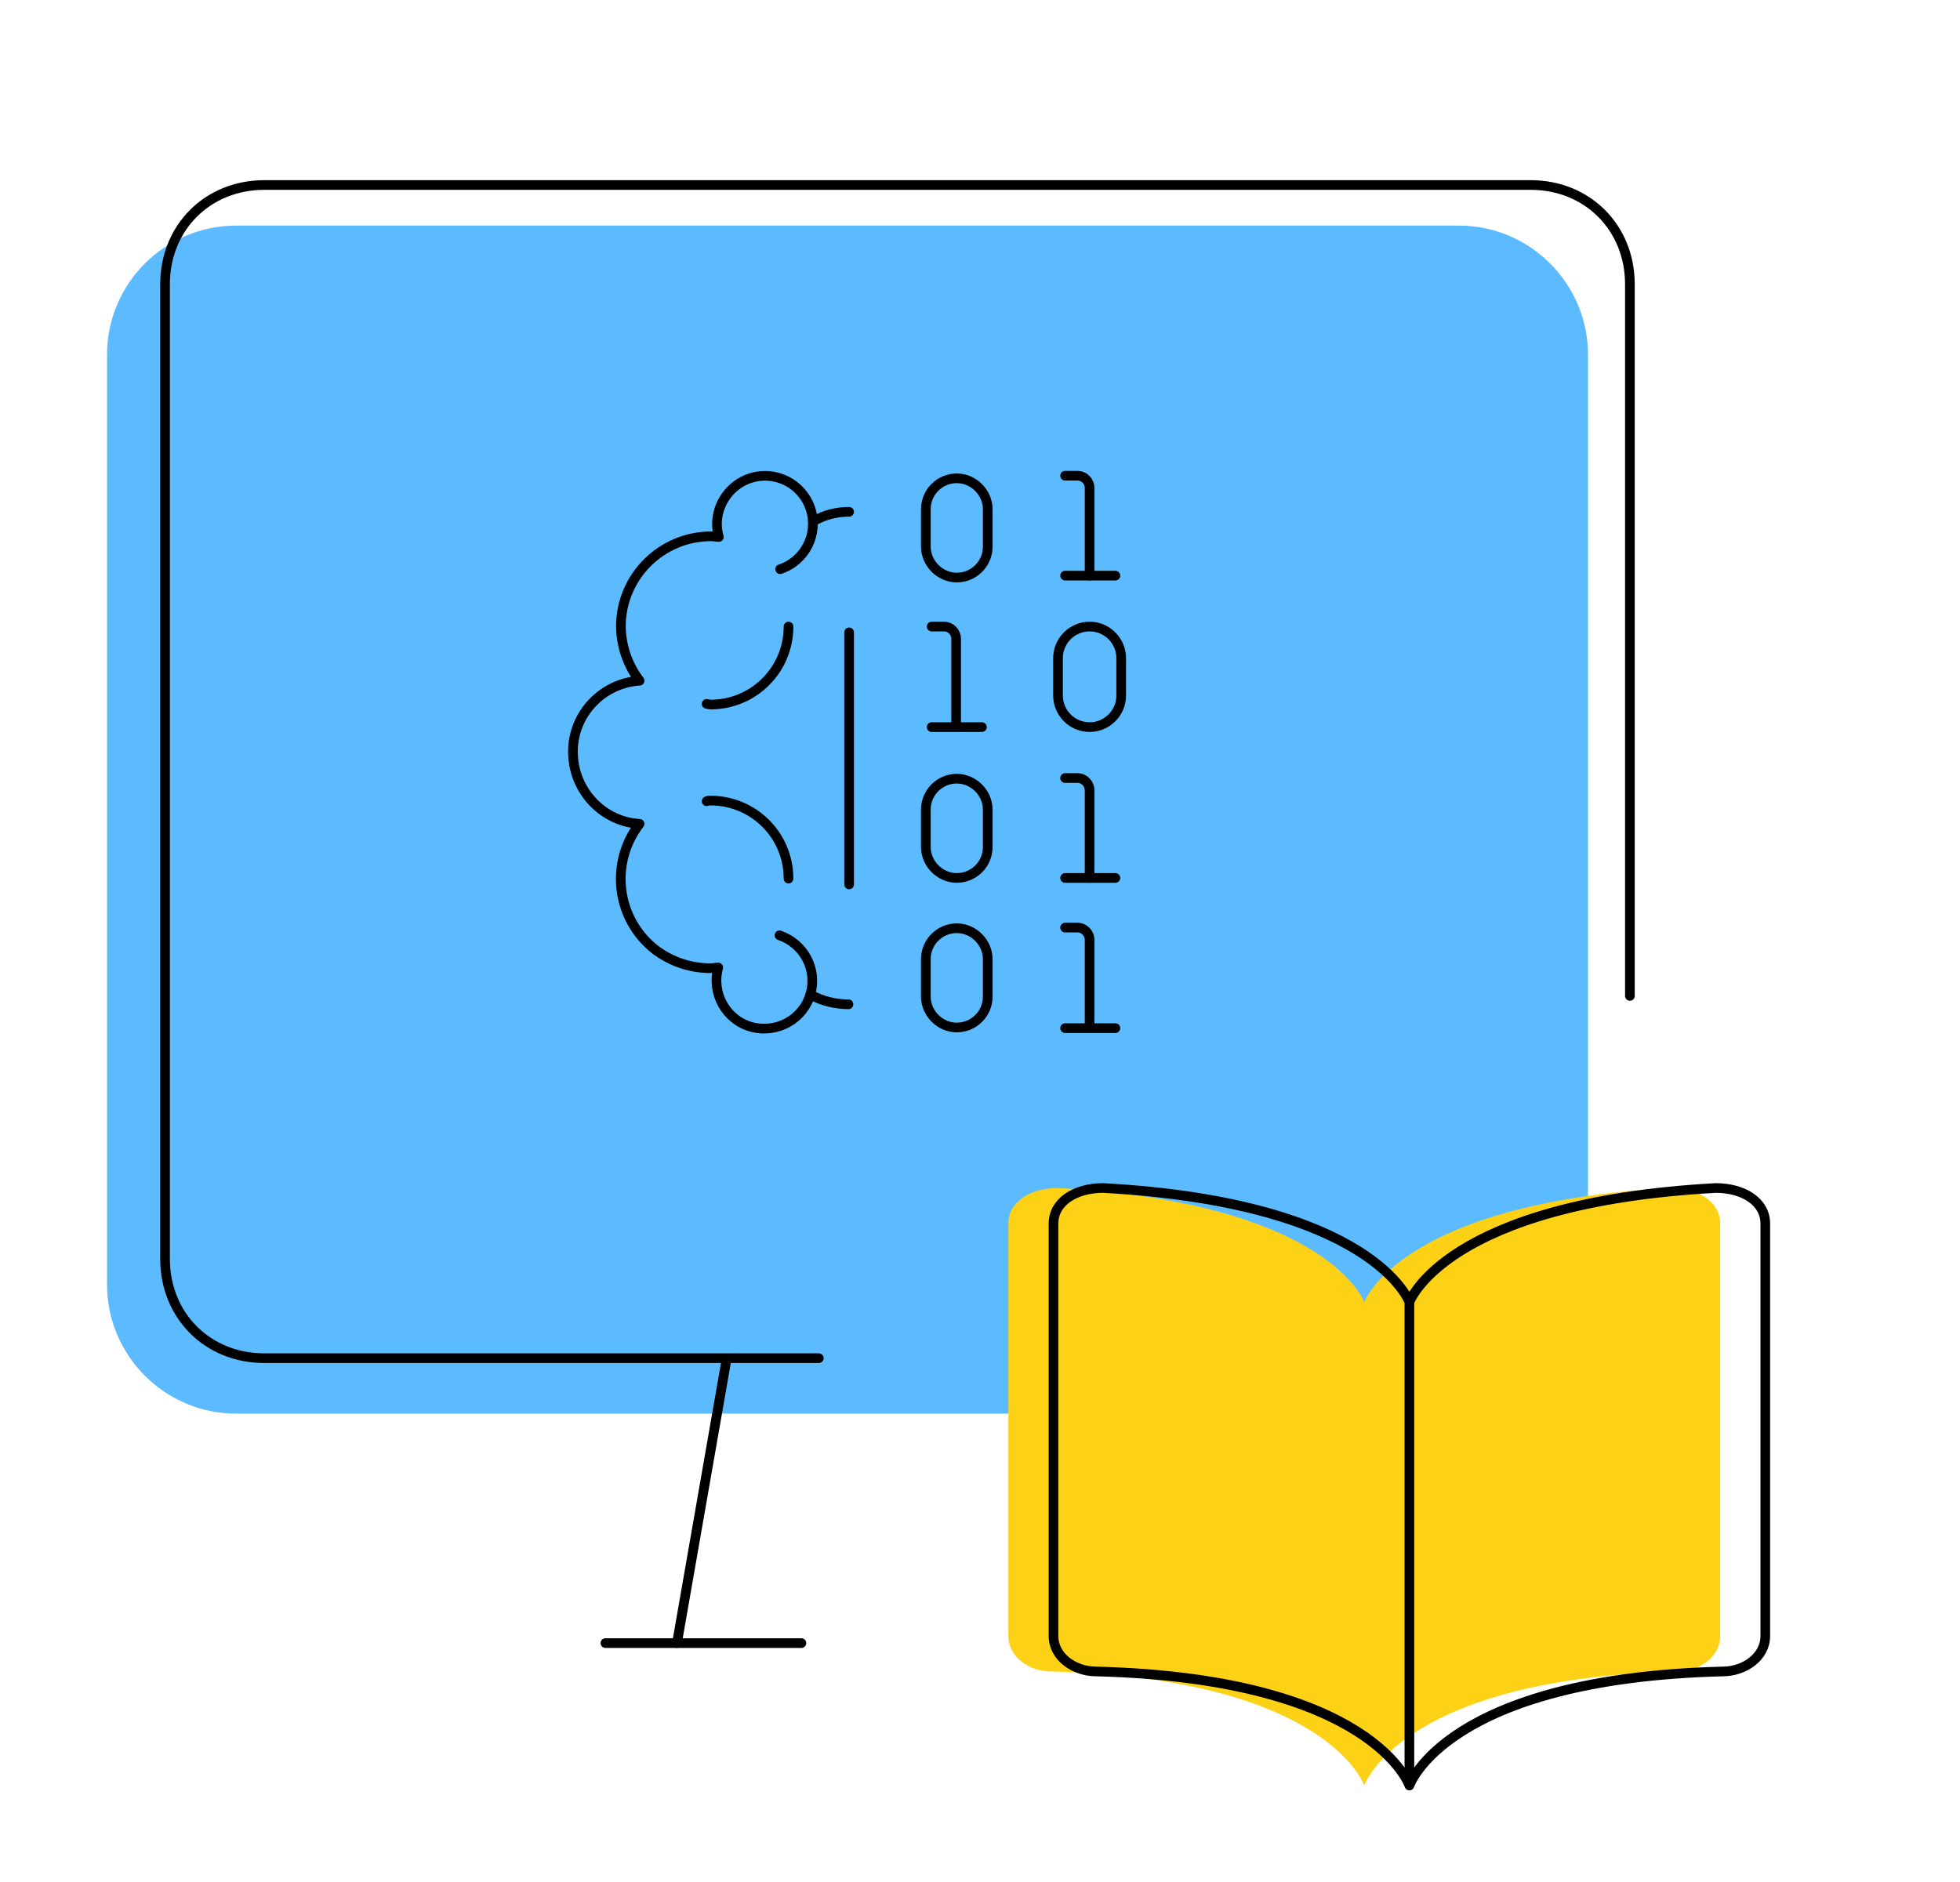
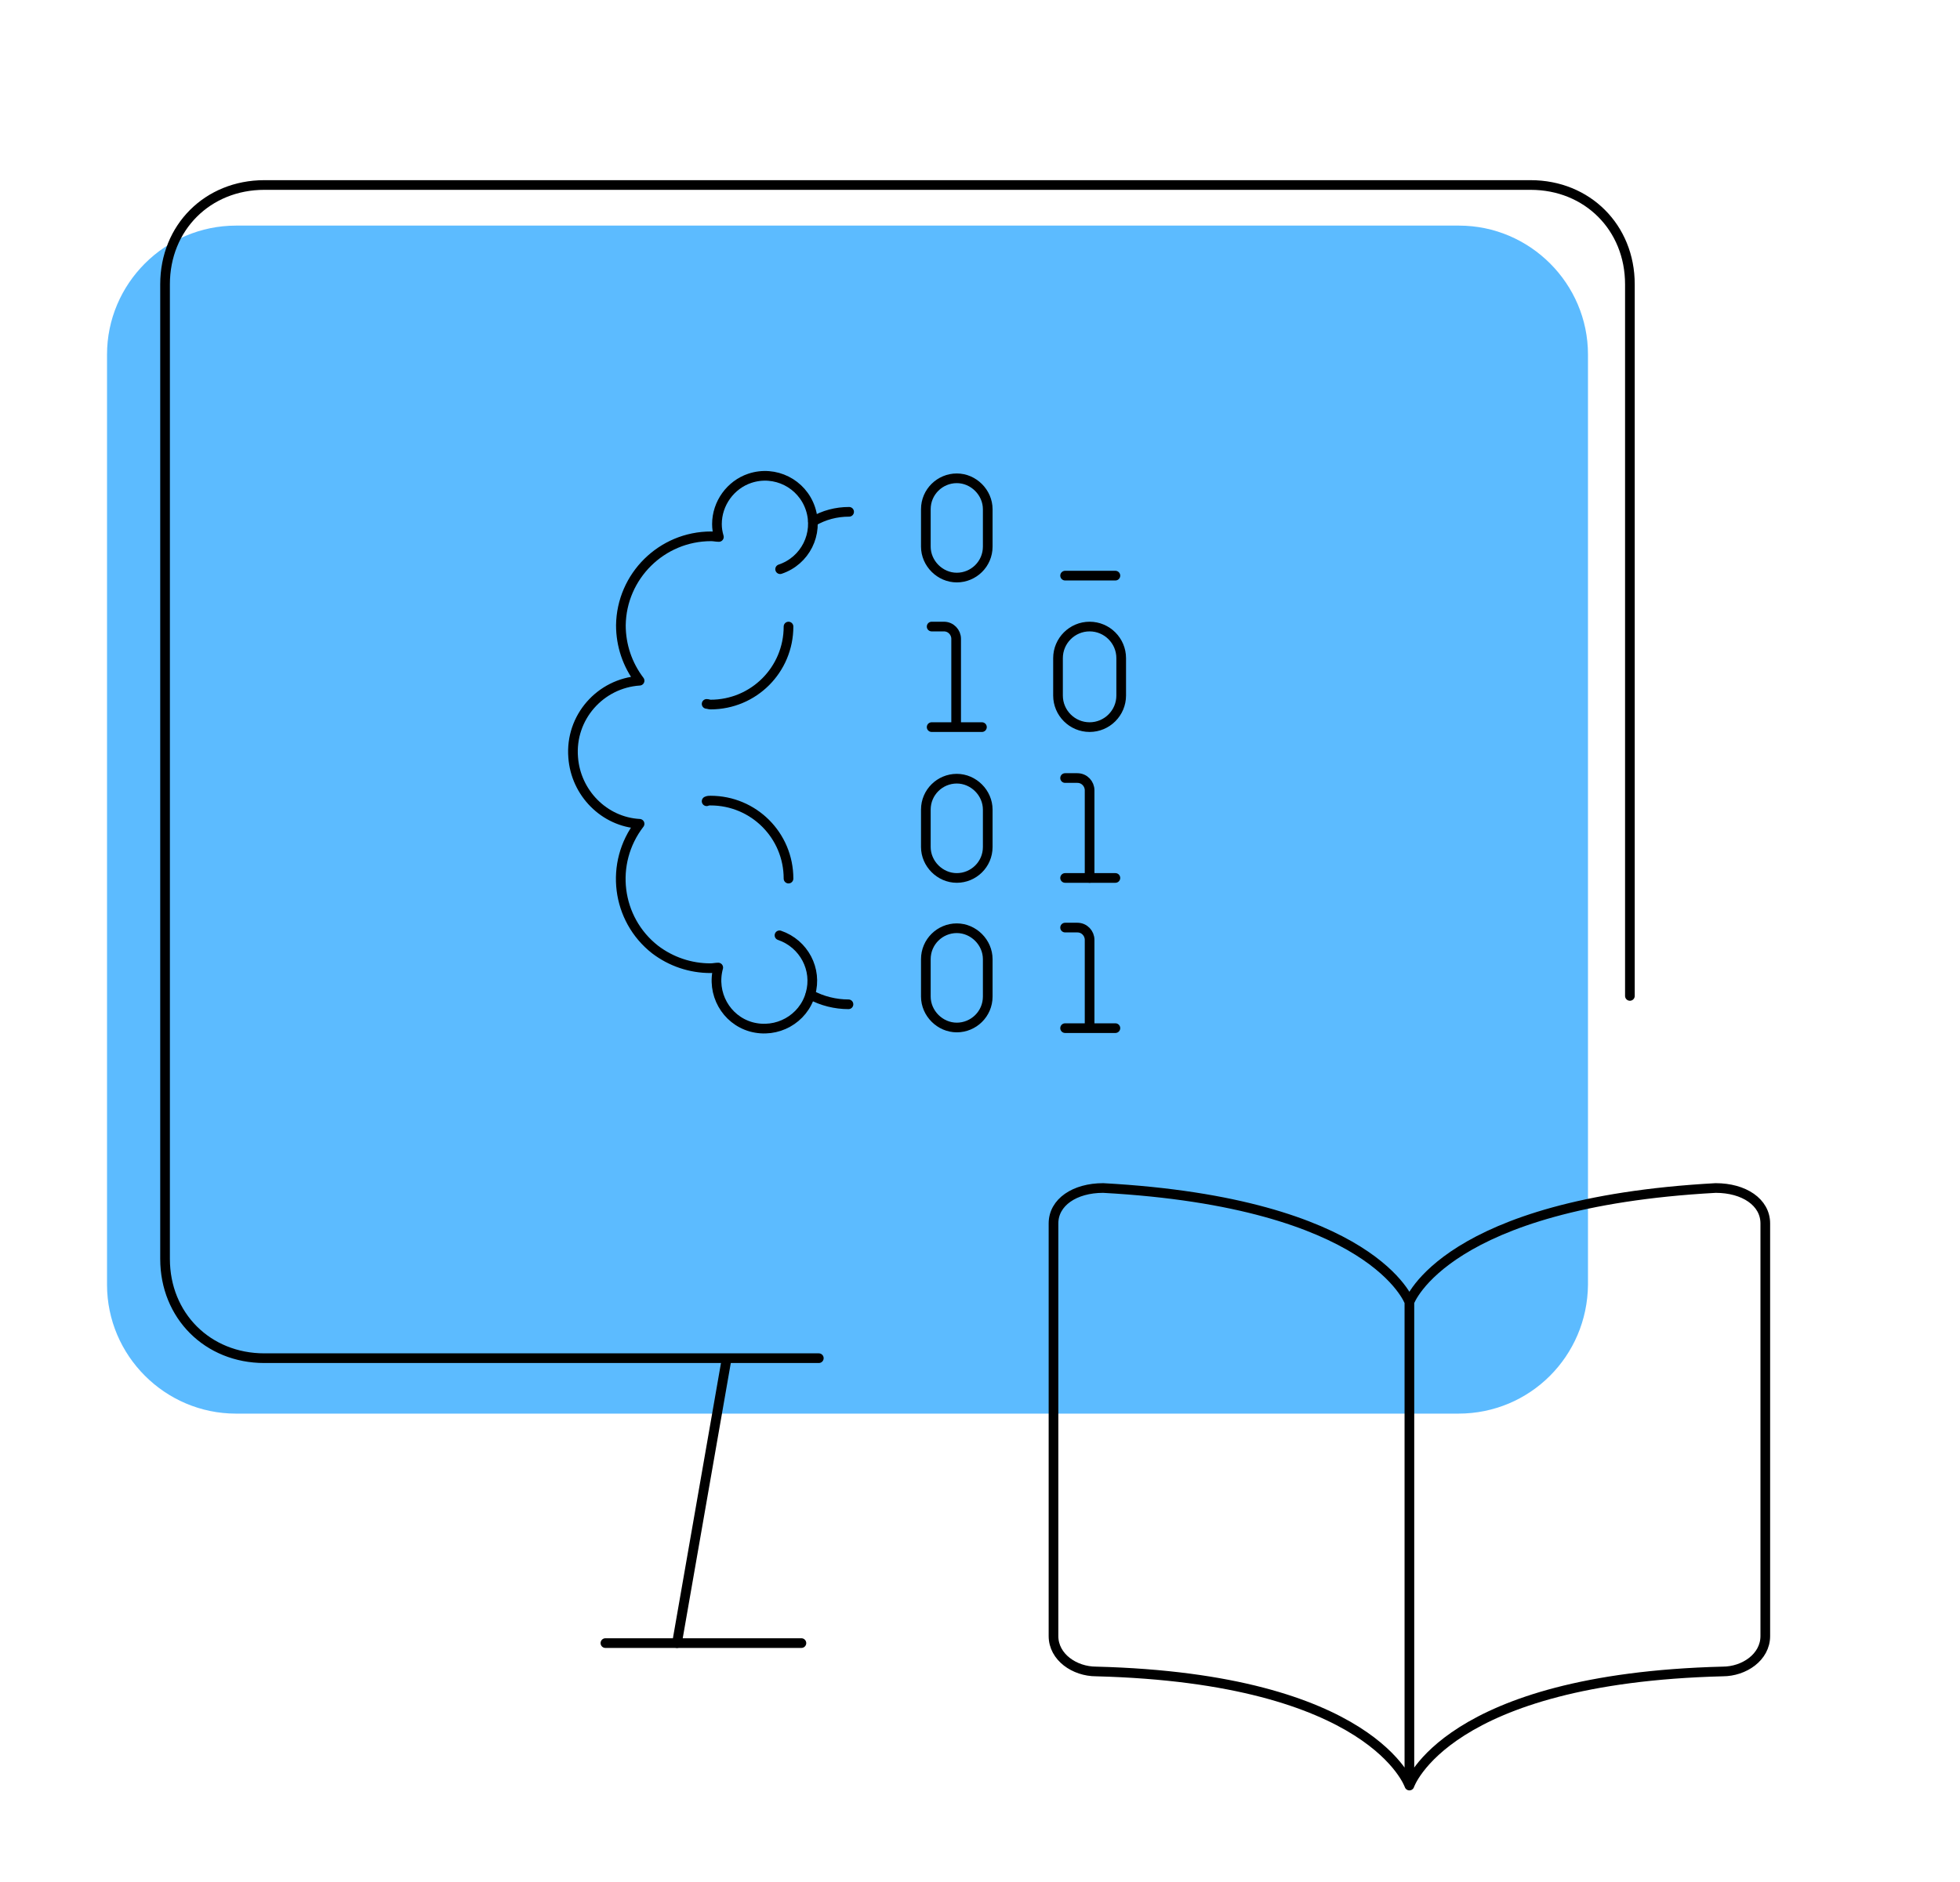
<svg xmlns="http://www.w3.org/2000/svg" version="1.1" id="Layer_1" x="0px" y="0px" viewBox="0 0 304 292" style="enable-background:new 0 0 304 292;" xml:space="preserve">
  <style type="text/css">
	.st0{fill:#5CBBFF;}
	.st1{fill:none;stroke:#000000;stroke-width:1.5;stroke-linecap:round;stroke-linejoin:round;stroke-miterlimit:10;}
	.st2{fill:#FCD116;}
	.st3{fill:none;stroke:#000000;stroke-width:1.5;stroke-linecap:round;stroke-linejoin:round;}
</style>
  <path class="st0" d="M226.2,219.3H36.6c-11,0-20-9-20-20V55c0-11,9-20,20-20h189.7c11,0,20,9,20,20v144.3  C246.2,210.4,237.3,219.3,226.2,219.3z" />
  <g>
-     <path class="st1" d="M95.6,84.4" />
    <path class="st1" d="M182.8,84.4" />
    <path class="st1" d="M154.1,74.5" />
    <path class="st1" d="M124.3,151.7" />
-     <path class="st2" d="M211.6,202c0,0-5.5-15.4-47.5-17.7c-4.4,0-7.7,2.2-7.7,5.5v64c0,3.3,3.3,5.5,6.6,5.5   c43,1.1,48.6,17.7,48.6,17.7V202z M211.6,202c0,0,5.5-15.4,47.5-17.7c4.4,0,7.7,2.2,7.7,5.5v64c0,3.3-3.3,5.5-6.6,5.5   c-43,1.1-48.6,17.7-48.6,17.7" />
    <path class="st1" d="M218.6,202c0,0-5.5-15.4-47.5-17.7c-4.4,0-7.7,2.2-7.7,5.5v64c0,3.3,3.3,5.5,6.6,5.5   c43,1.1,48.6,17.7,48.6,17.7V202z M218.6,202c0,0,5.5-15.4,47.5-17.7c4.4,0,7.7,2.2,7.7,5.5v64c0,3.3-3.3,5.5-6.6,5.5   c-43,1.1-48.6,17.7-48.6,17.7" />
    <path class="st1" d="M252.8,154.5V44.1c0-8.8-6.6-15.4-15.4-15.4H41c-8.8,0-15.4,6.6-15.4,15.4v151.2c0,8.8,6.6,15.4,15.4,15.4H127   " />
    <path class="st1" d="M112.7,210.8l-7.7,44.1" />
    <path class="st1" d="M124.3,254.9H93.9" />
  </g>
  <g>
    <path class="st3" d="M144.5,97.2h1.9c1.1,0,1.9,0.9,1.9,1.9l0,0v13.6" />
    <path class="st3" d="M144.5,112.8h7.8" />
-     <path class="st3" d="M165.2,73.8h1.9c1.1,0,1.9,0.9,1.9,1.9c0,0,0,0,0,0v13.6" />
    <path class="st3" d="M165.2,89.3h7.8" />
    <path class="st3" d="M165.2,120.7h1.9c1.1,0,1.9,0.9,1.9,1.9l0,0v13.6" />
    <path class="st3" d="M165.2,136.2h7.8" />
    <path class="st3" d="M173.9,107.9c0,2.7-2.2,4.9-4.9,4.9c-2.7,0-4.9-2.2-4.9-4.9v-5.8c0-2.7,2.2-4.9,4.9-4.9c2.7,0,4.9,2.2,4.9,4.9   l0,0V107.9z" />
    <path class="st3" d="M153.2,131.4c0,2.7-2.2,4.8-4.8,4.8s-4.8-2.2-4.8-4.8v-5.8c0-2.7,2.2-4.8,4.8-4.8s4.8,2.2,4.8,4.8l0,0V131.4z" />
    <path class="st3" d="M165.2,143.9h1.9c1.1,0,1.9,0.9,1.9,1.9c0,0,0,0,0,0v13.6" />
    <path class="st3" d="M165.2,159.5h7.8" />
    <path class="st3" d="M153.2,154.6c0,2.7-2.2,4.8-4.8,4.8s-4.8-2.2-4.8-4.8v-5.8c0-2.7,2.2-4.8,4.8-4.8s4.8,2.2,4.8,4.8l0,0V154.6z" />
    <path class="st3" d="M153.2,84.8c0,2.7-2.2,4.8-4.8,4.8s-4.8-2.2-4.8-4.8V79c0-2.7,2.2-4.8,4.8-4.8s4.8,2.2,4.8,4.8V84.8z" />
    <path class="st3" d="M122.3,136.3c0-6.7-5.4-12.1-12.1-12.1c-0.2,0-0.4,0-0.6,0.1" />
    <path class="st3" d="M121,88.3c3.9-1.3,6-5.5,4.7-9.4c-1.3-3.9-5.5-6-9.4-4.7c-3,1-5.1,3.9-5.1,7.1c0,0.7,0.1,1.3,0.3,2   c-0.4,0-0.8-0.1-1.2-0.1c-7.7,0-13.9,6.2-14,13.8c0,3.1,1,6.1,2.9,8.6c-6.1,0.4-10.8,5.7-10.3,11.9c0.4,5.5,4.8,10,10.3,10.3   c-4.7,6.1-3.6,14.8,2.4,19.5c2.5,1.9,5.5,2.9,8.6,2.9c0.4,0,0.8-0.1,1.2-0.1c-1.1,4,1.2,8.1,5.1,9.2c4,1.1,8.1-1.2,9.2-5.1   c1.1-3.8-1-7.8-4.8-9.1" />
    <path class="st3" d="M109.6,109.2c0.2,0,0.4,0.1,0.6,0.1c6.7,0,12.1-5.4,12.1-12.1" />
    <path class="st3" d="M126.1,80.9c1.7-1,3.6-1.5,5.6-1.5" />
    <path class="st3" d="M125.7,154.3c1.8,1,3.9,1.5,5.9,1.5" />
-     <path class="st3" d="M131.7,98.1v39.1" />
  </g>
</svg>